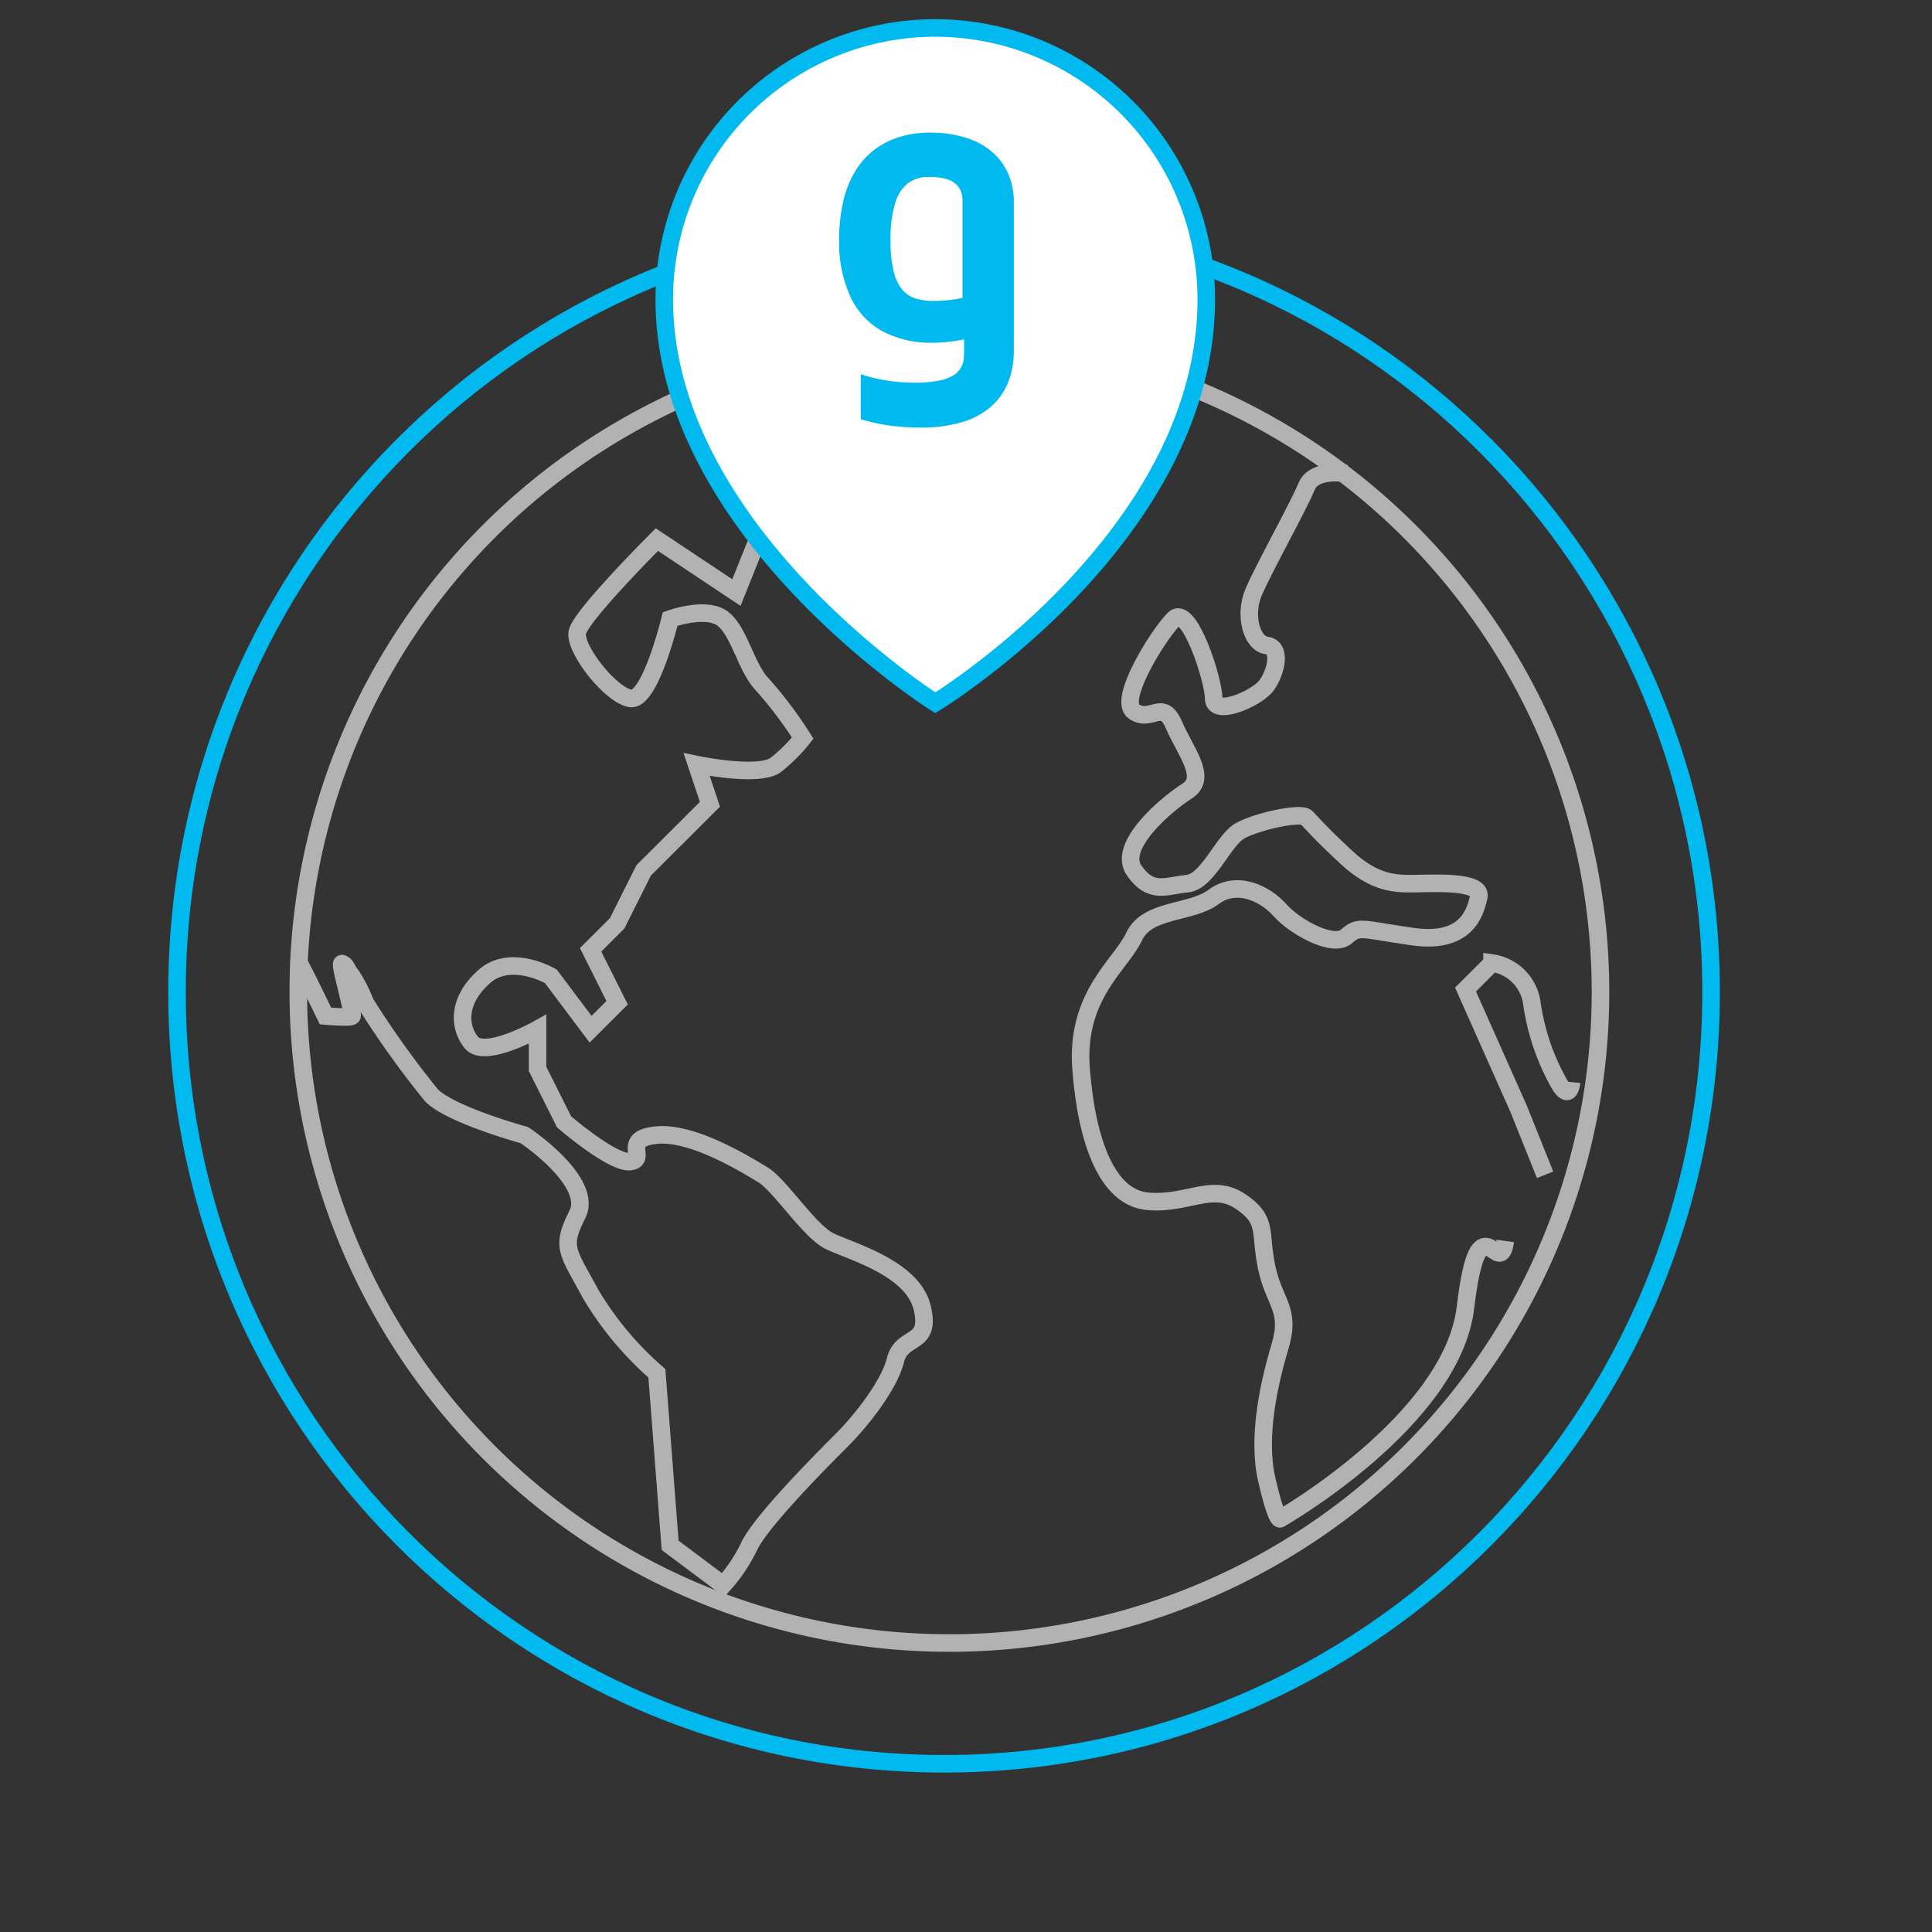
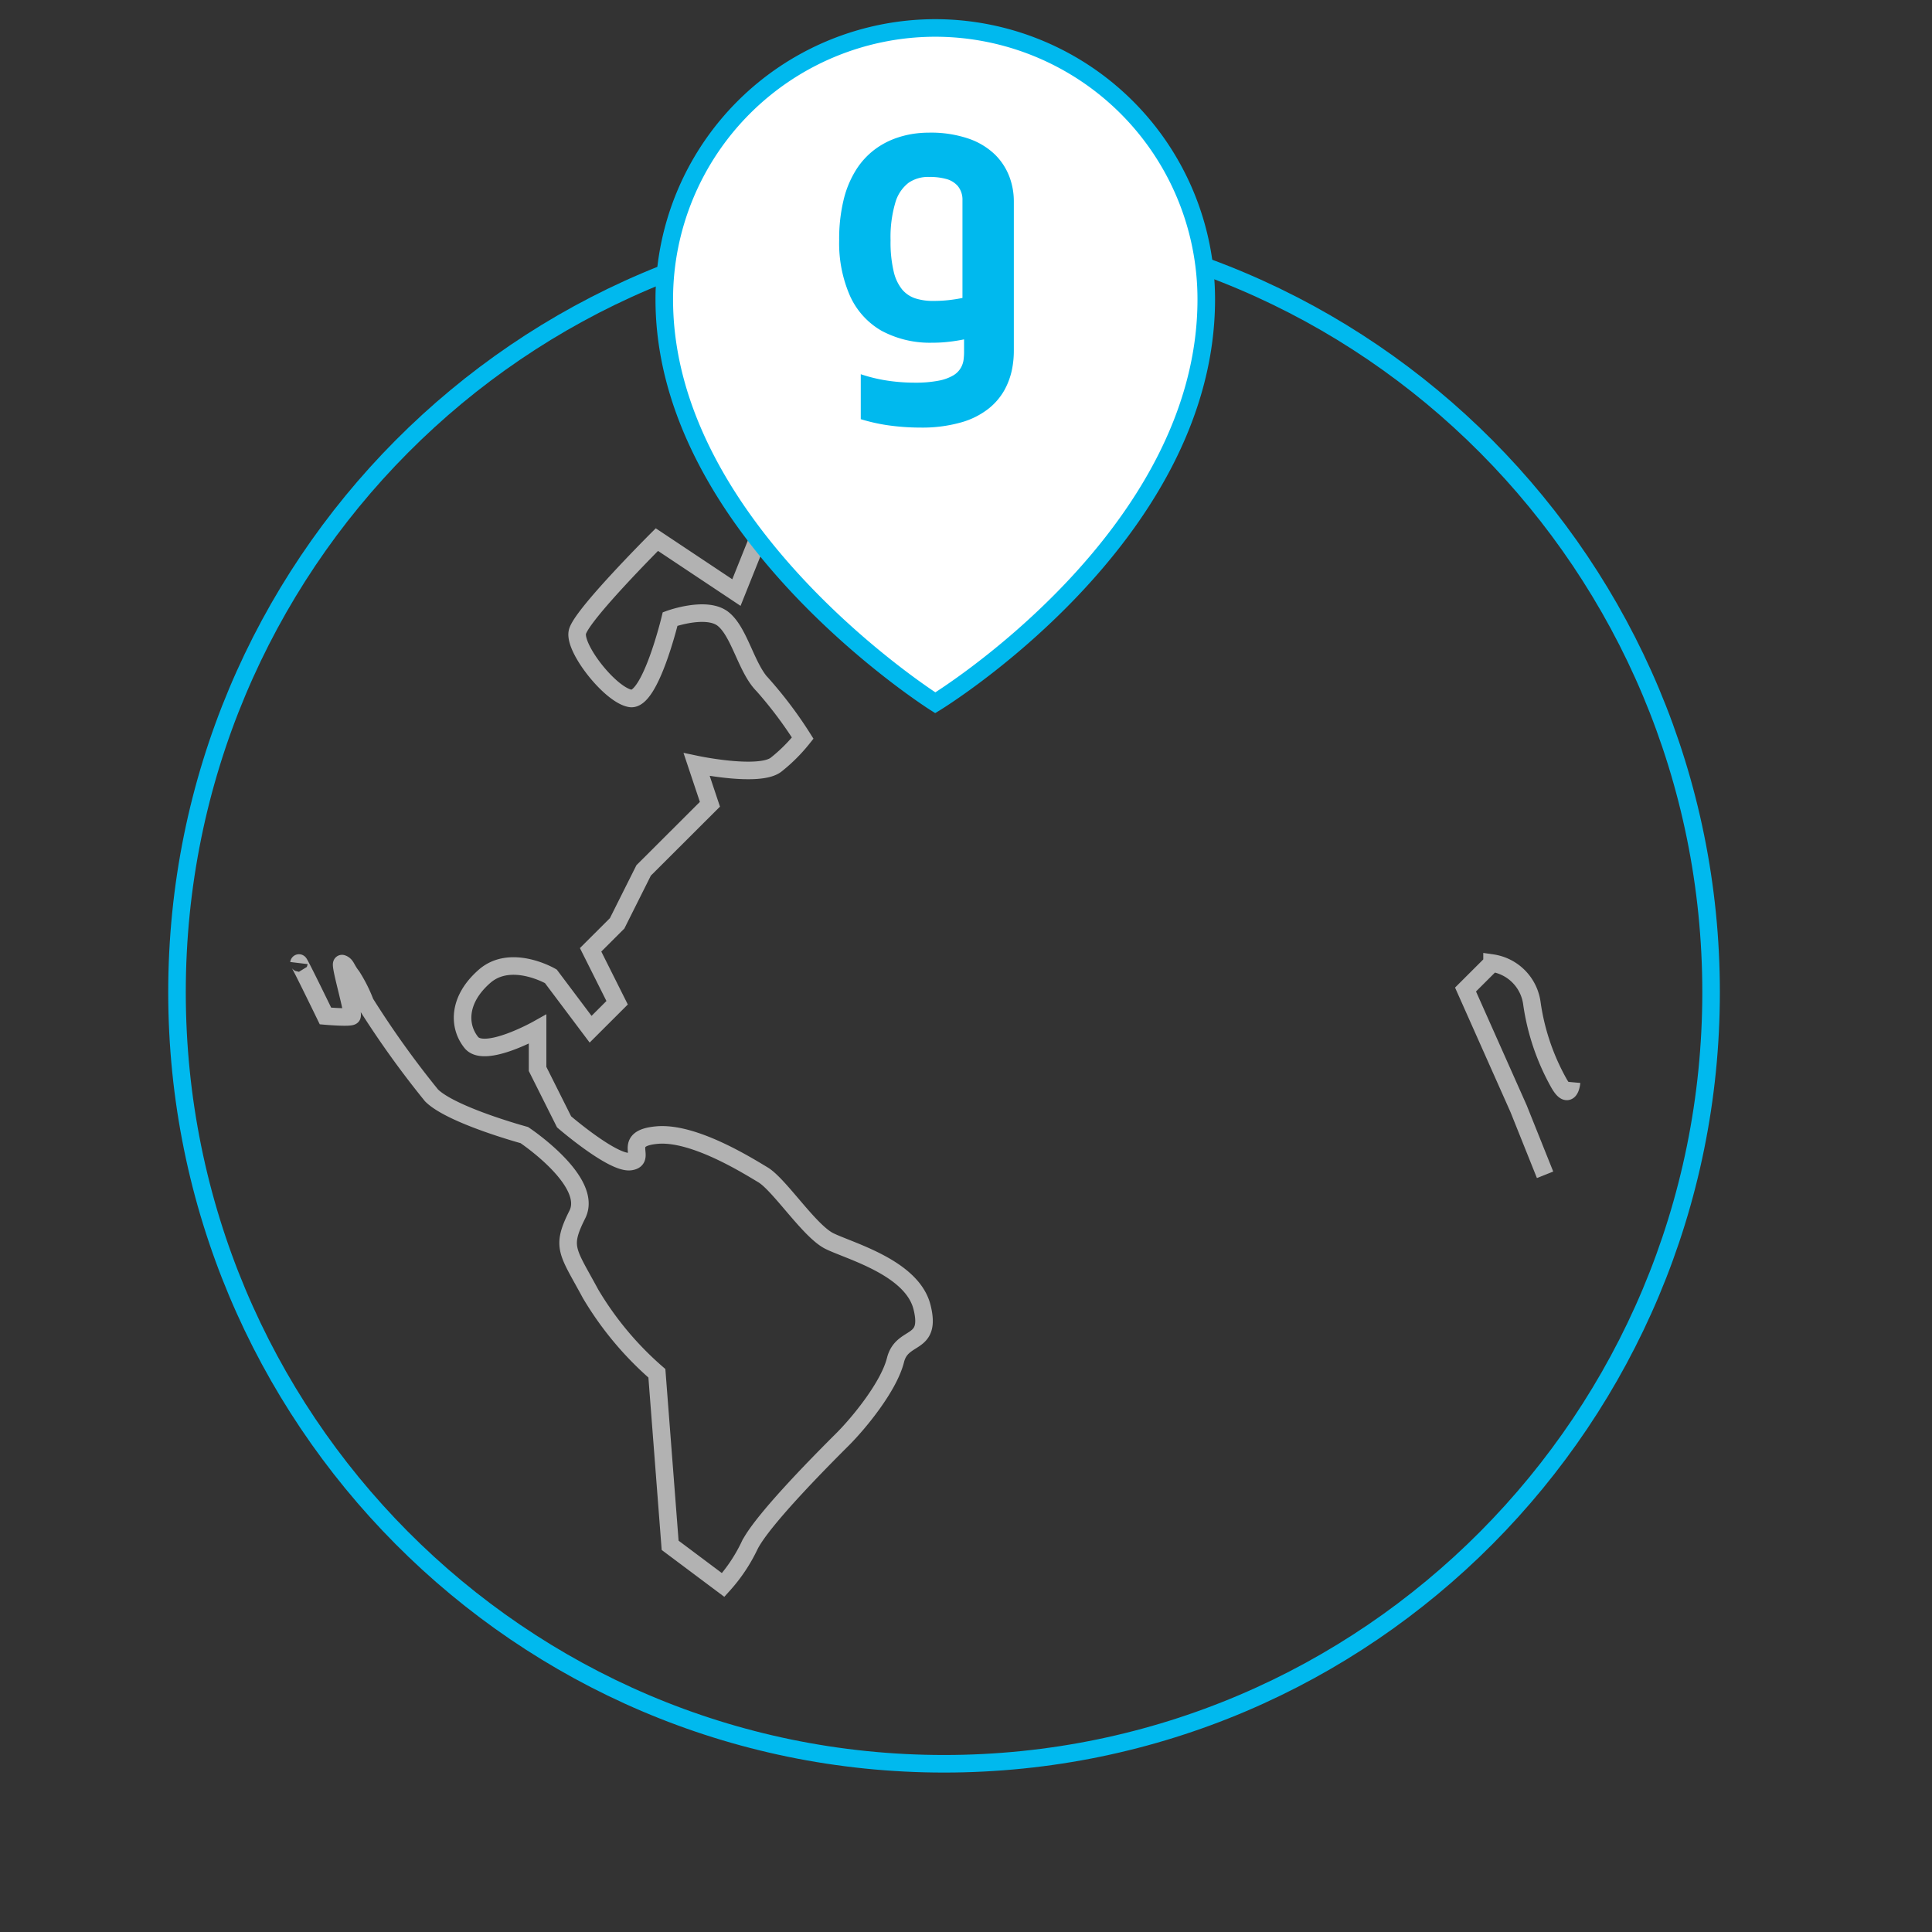
<svg xmlns="http://www.w3.org/2000/svg" id="Globe" width="220" height="220" viewBox="0 0 220 220">
  <rect x="0" y="0" width="220" height="220" fill="#333333" stroke="none" />
  <defs>
    <style>
      .cls-1, .cls-2 {
        fill: none;
      }

      .cls-1 {
        stroke: #b2b2b2;
      }

      .cls-1, .cls-2, .cls-3 {
        stroke-width: 2px;
      }

      .cls-1, .cls-2, .cls-3, .cls-4 {
        fill-rule: evenodd;
      }

      .cls-2, .cls-3 {
        stroke: #00b9ee;
      }

      .cls-3 {
        fill: #fff;
      }

      .cls-4 {
        fill: #00b9ee;
      }
    </style>
  </defs>
  <g id="global">
    <g id="countries_copy" data-name="countries copy">
-       <path id="globe_outline_copy" data-name="globe outline copy" class="cls-1" d="M107.969,38.813a74.141,74.141,0,1,1-74,74.141A74.07,74.07,0,0,1,107.969,38.813Z" />
      <path id="globe_outline_copy_2" data-name="globe outline copy 2" class="cls-2" d="M107.5,25.125c48.239,0,87.344,39.336,87.344,87.859s-39.1,87.86-87.344,87.86-87.344-39.336-87.344-87.86S59.261,25.125,107.5,25.125Z" />
      <path id="countries_left" data-name="countries left" class="cls-1" d="M120.087,38.843V53.911l-3.019,1.508-12.076,7.534-1.51,7.535s-9.057-5.274-9.057-9.041,6.038-7.911,3.019-10.548-8.68-2.637-10.567-4.52-8.68.377-7.548,3.014,7.548,10.548,7.548,10.548l-3.019,7.535L74.8,61.446s-8.68,8.664-9.057,10.548,3.774,7.157,6.038,7.534,4.529-9.041,4.529-9.041,4.151-1.507,6.038,0,2.641,5.651,4.529,7.534a46.864,46.864,0,0,1,4.529,6.028,18.764,18.764,0,0,1-3.019,3.014c-1.887,1.507-9.057,0-9.057,0l1.51,4.52-7.548,7.534-3.019,6.028-3.019,3.013,3.019,6.027L67.253,117.2l-4.529-6.027s-4.529-2.637-7.548,0-3.019,5.65-1.509,7.534,7.548-1.507,7.548-1.507v4.521l3.019,6.027s5.567,4.8,7.547,4.521-1.132-2.637,3.019-3.014,10.189,3.39,12.076,4.521,5.283,6.4,7.548,7.534,9.434,3.014,10.567,7.534-2.265,3.013-3.02,6.027-4.151,7.158-6.038,9.041-9.057,9.042-10.567,12.055a18.63,18.63,0,0,1-3.019,4.52l-6.038-4.52L74.8,156.378a36.894,36.894,0,0,1-7.547-9.042c-2.642-4.9-3.4-5.274-1.51-9.041s-6.038-9.041-6.038-9.041-8.3-2.26-10.567-4.521a106.639,106.639,0,0,1-7.548-10.548,16.484,16.484,0,0,0-1.509-3.013c-0.678-.855-0.632-1.272-1.122-1.442-0.378-.13,1.333,5.524,1.122,5.962-0.121.252-3.019,0-3.019,0s-3-6.185-3.019-6.027" />
-       <path id="countires_right_" data-name="countires right " class="cls-1" d="M153.3,53.911s-3.666-.645-4.529,1.508-4.96,9.471-6.038,12.055-0.216,5.811,1.51,6.027,1.078,3.013,0,4.52S138.2,81.68,138.2,79.528s-2.8-10.763-4.528-9.041-6.47,9.256-4.529,10.548,3.235-1.507,4.529,1.507,3.882,6.027,1.51,7.534-7.98,6.242-6.039,9.041,3.666,1.722,6.039,1.507,4.1-4.951,6.038-6.027,6.9-2.153,7.547-1.507,1.294,1.507,4.529,4.52,5.607,3.014,7.548,3.014,7.979-.431,7.547,1.507-1.509,5.381-7.547,4.52-6.039-1.291-7.548,0-5.823-1.076-7.548-3.014-4.96-3.444-7.548-1.506-7.547,1.291-9.057,4.52-6.685,6.674-6.038,15.069,3.019,14.638,7.548,15.068,7.332-2.153,10.567,0,2.156,3.444,3.019,7.535,2.8,4.735,1.509,9.04-2.588,10.333-1.509,15.069,1.509,4.521,1.509,4.521,19.624-11.194,21.134-24.11,3.881-2.8,4.528-7.534" />
      <path id="countires_right_add" data-name="countires right add" class="cls-1" d="M175.94,133.775l-3.019-7.535-6.038-13.561,3.019-3.014a5.341,5.341,0,0,1,4.528,4.52,26.033,26.033,0,0,0,3.02,9.042c1.294,2.367,1.509,0,1.509,0" />
    </g>
    <g id="pin">
      <path id="pin-2" data-name="pin" class="cls-3" d="M106.5,3.183A30.891,30.891,0,0,0,75.642,34.1c0,26.443,30.859,45.926,30.859,45.926S137.359,61.243,137.359,34.1A30.891,30.891,0,0,0,106.5,3.183Z" />
      <path id="g" class="cls-4" d="M114.943,20.127a7.03,7.03,0,0,0-1.638-2.52,8.089,8.089,0,0,0-2.976-1.809,13.321,13.321,0,0,0-4.519-.694,12.427,12.427,0,0,0-1.827.135,11.007,11.007,0,0,0-2.2.582,9.093,9.093,0,0,0-2.252,1.26,8.718,8.718,0,0,0-2,2.185A11.427,11.427,0,0,0,96.1,22.607a18.891,18.891,0,0,0-.543,4.744A14.946,14.946,0,0,0,96.8,33.714a8.679,8.679,0,0,0,3.59,3.955,11.635,11.635,0,0,0,5.8,1.356,15.19,15.19,0,0,0,1.81-.1c0.6-.064,1.188-0.159,1.779-0.279v1.292a6.962,6.962,0,0,1-.048.965,2.461,2.461,0,0,1-.315.973,2.368,2.368,0,0,1-.849.861,5.135,5.135,0,0,1-1.662.607,13.637,13.637,0,0,1-2.747.231,20.89,20.89,0,0,1-3.527-.3,18.083,18.083,0,0,1-2.614-.662v5.119a20.772,20.772,0,0,0,2.976.678,26.173,26.173,0,0,0,3.826.279,16.21,16.21,0,0,0,4.661-.6,8.941,8.941,0,0,0,3.078-1.547,7.214,7.214,0,0,0,1.818-2.121,8.324,8.324,0,0,0,.858-2.328,10.808,10.808,0,0,0,.213-2.161V22.949A7.977,7.977,0,0,0,114.943,20.127Zm-5.346,13.8q-0.678.144-1.493,0.239a15.051,15.051,0,0,1-1.763.1,6.6,6.6,0,0,1-2.052-.271,3.317,3.317,0,0,1-1.553-1.021,5.056,5.056,0,0,1-.98-2.1,14.427,14.427,0,0,1-.346-3.5,13.84,13.84,0,0,1,.535-4.274,4.364,4.364,0,0,1,1.508-2.28,3.9,3.9,0,0,1,2.344-.67,7.063,7.063,0,0,1,1.893.215,2.669,2.669,0,0,1,1.372.813,2.454,2.454,0,0,1,.535,1.651v11.1Z" />
    </g>
  </g>
</svg>